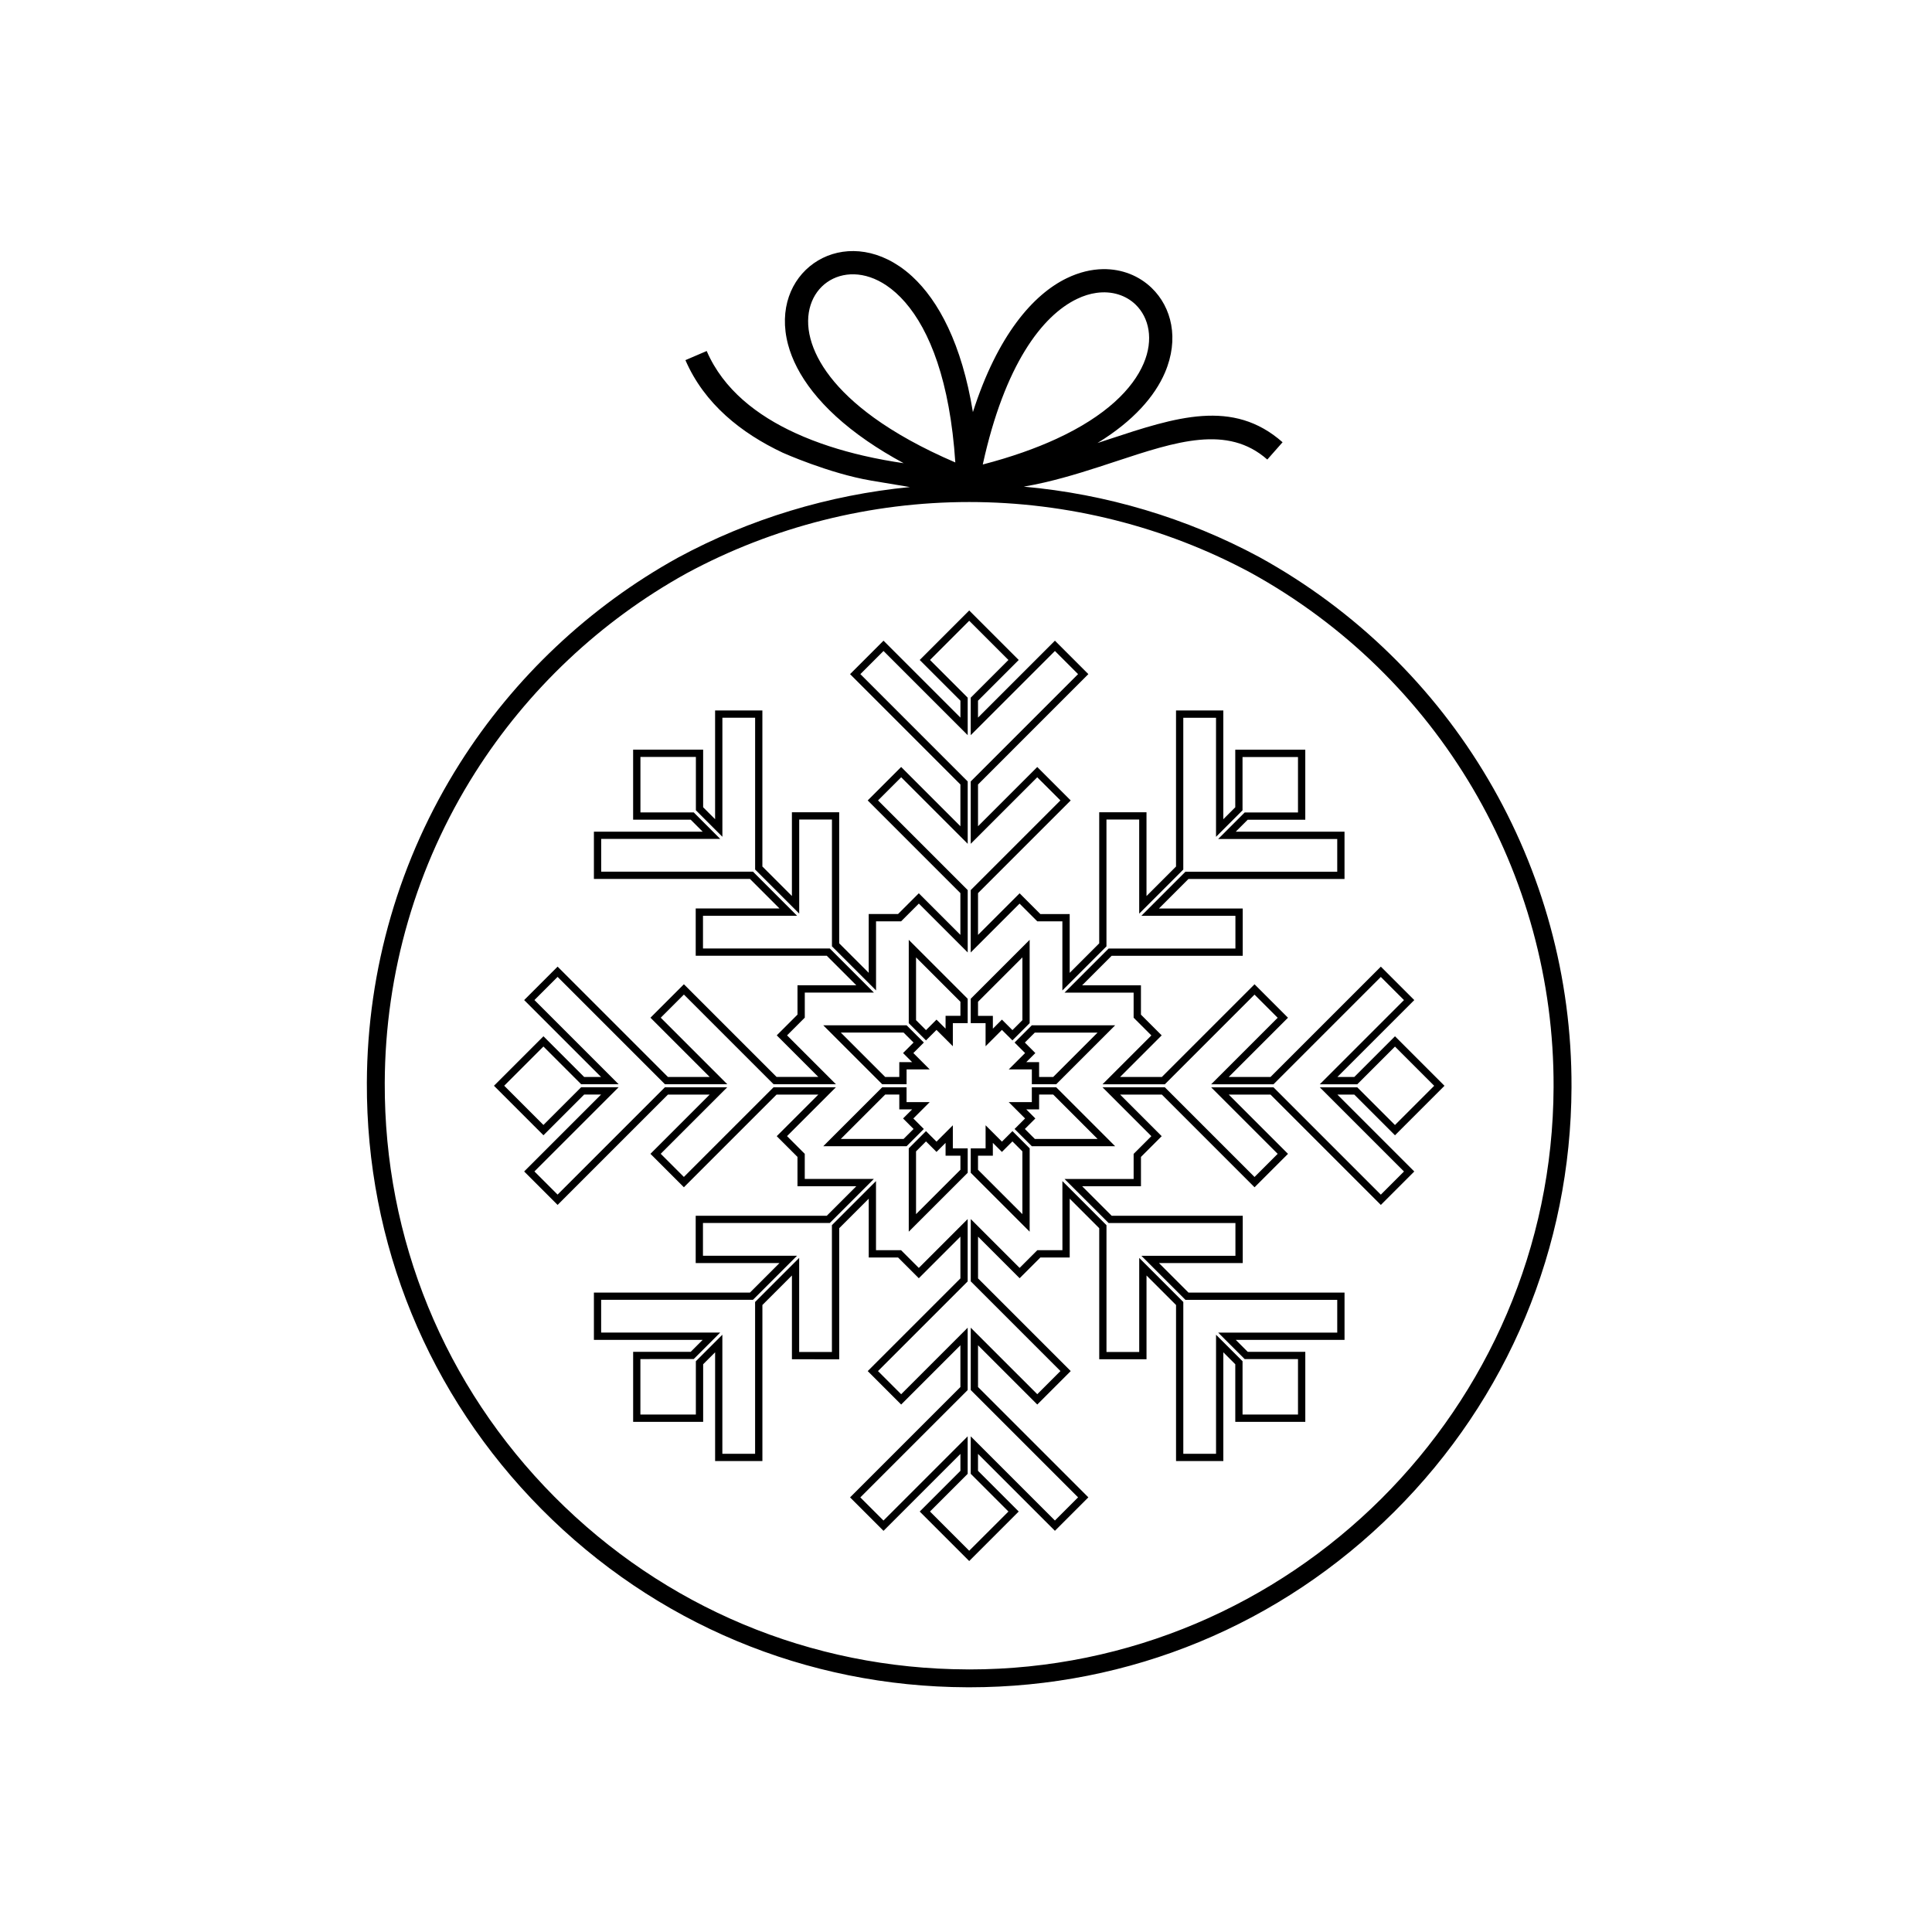
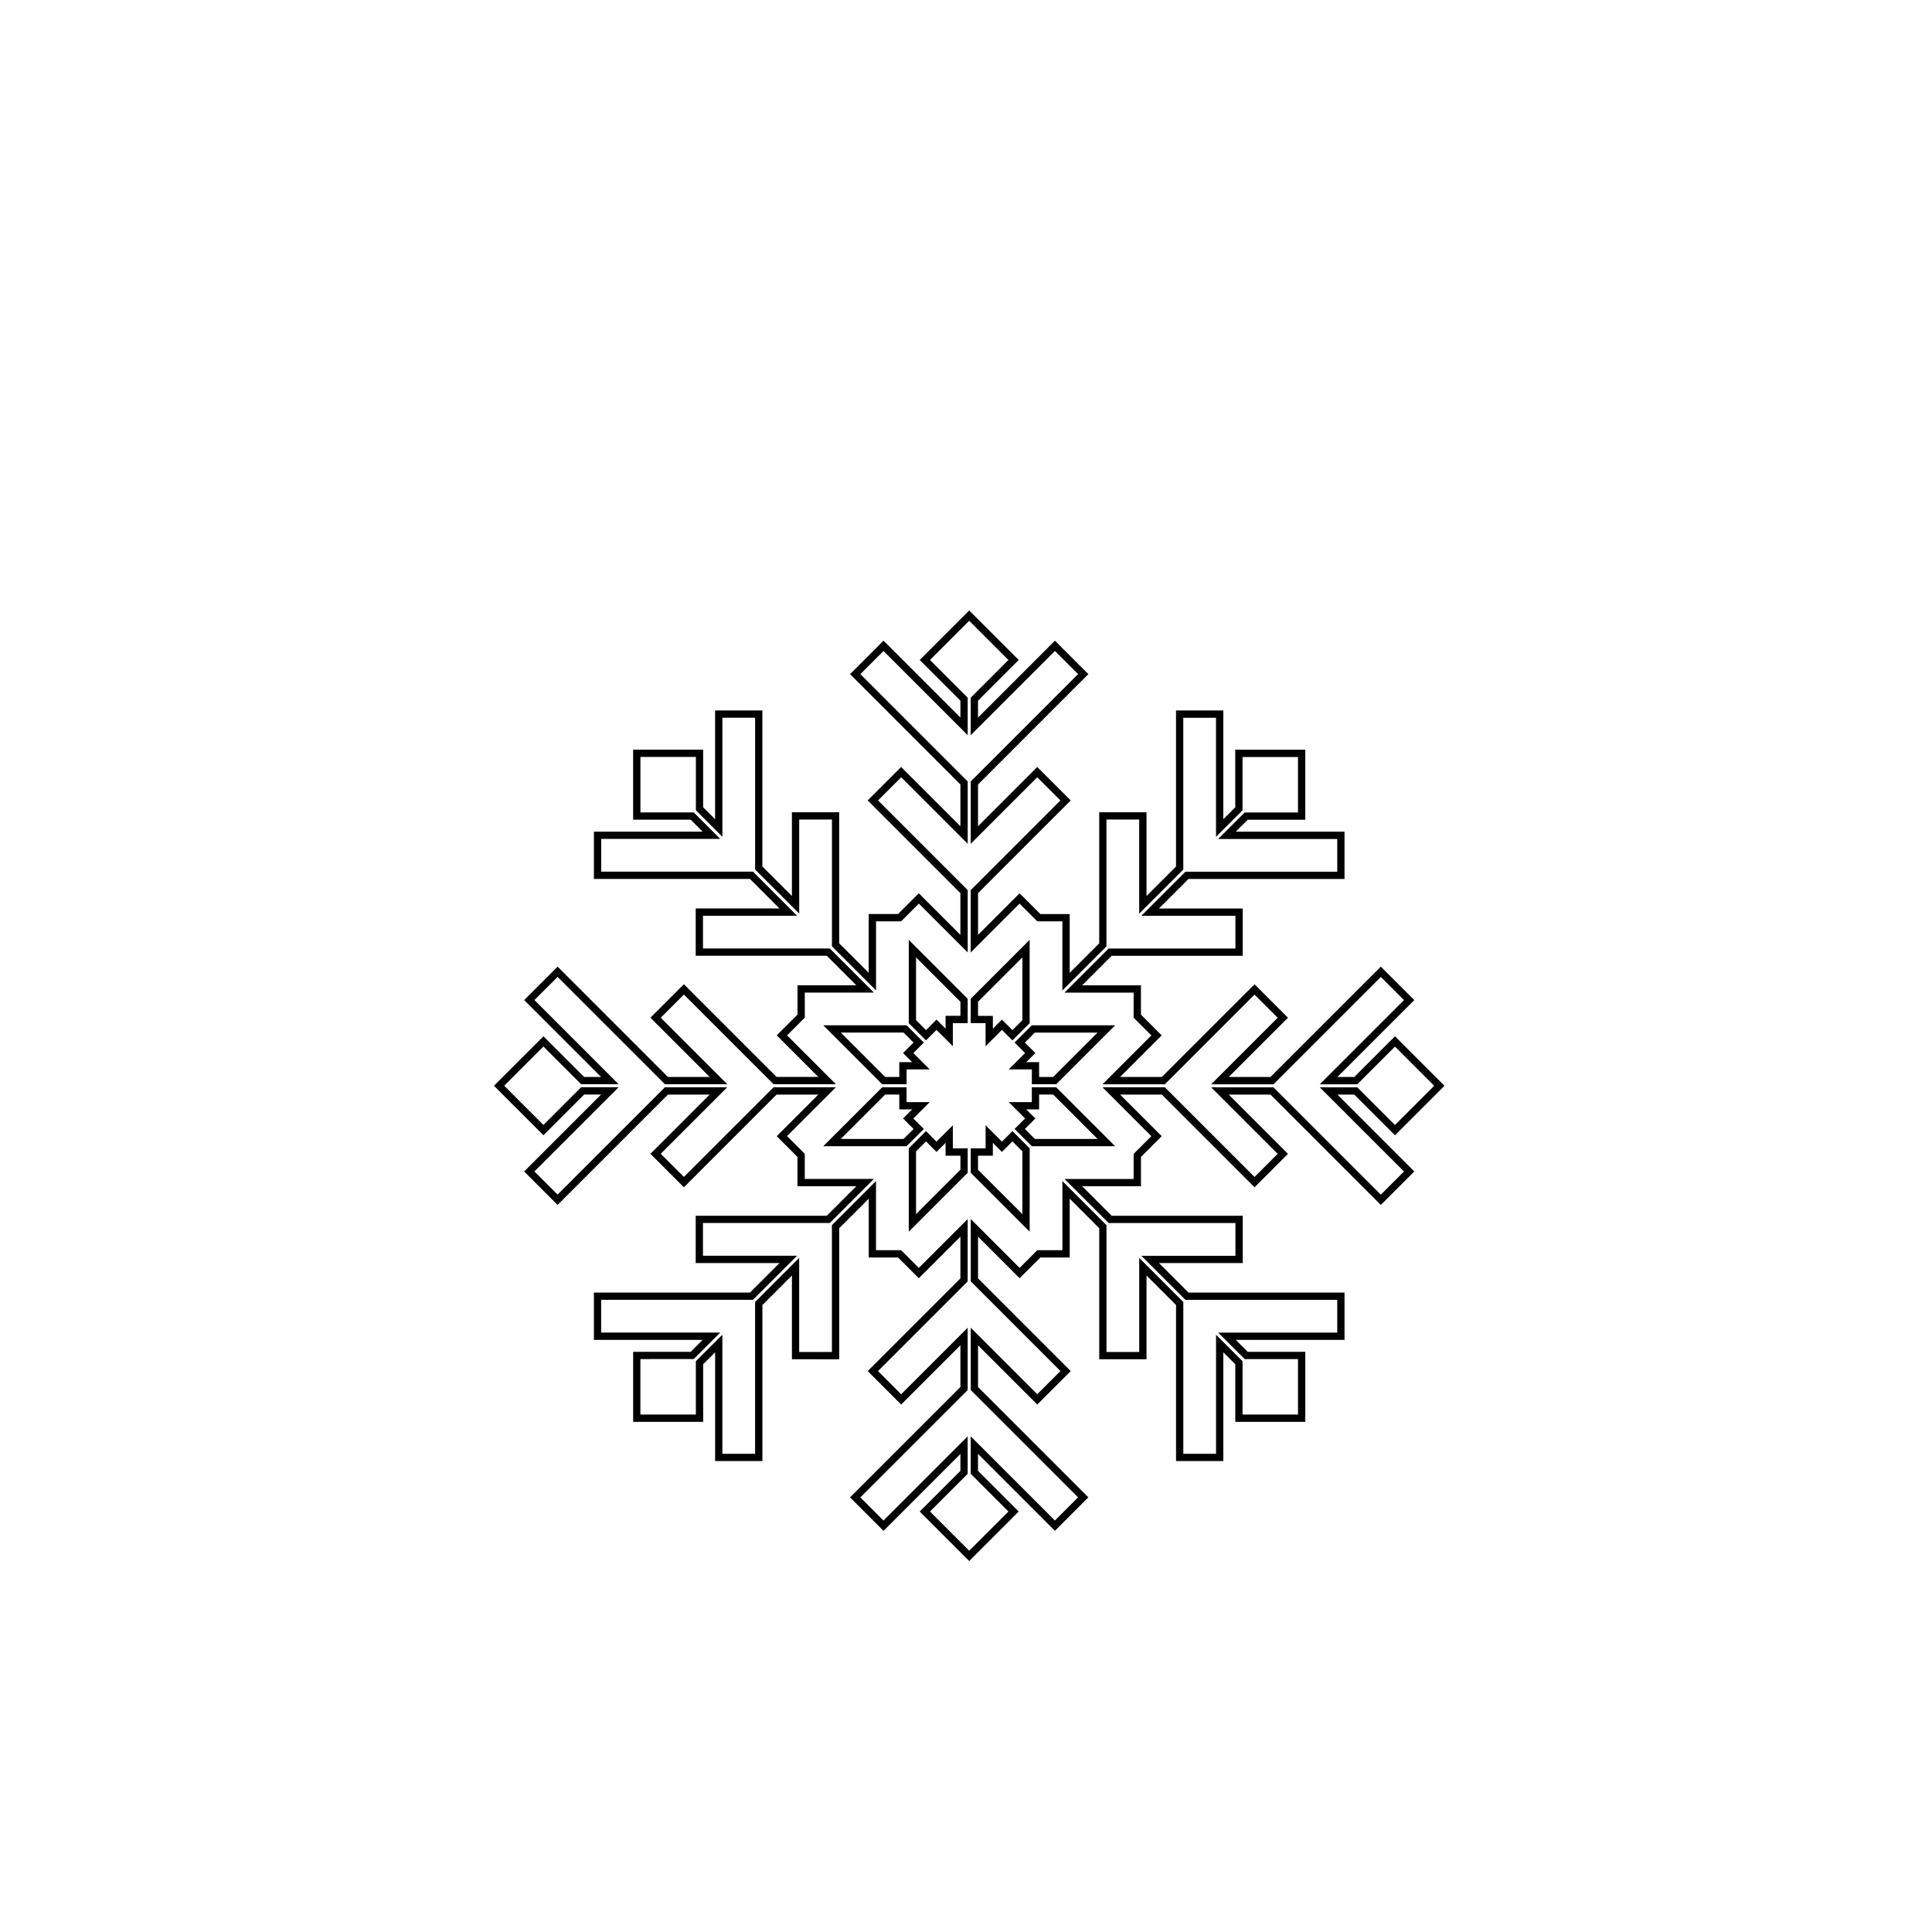
<svg xmlns="http://www.w3.org/2000/svg" fill="#000000" width="800px" height="800px" version="1.1" viewBox="144 144 512 512">
  <g>
    <path d="m400.85 557.69-13.117-13.117 10.789-10.789v-4.481l-20.383 20.383-8.863-8.863 29.242-29.242v-11.07l-15.699 15.703-8.863-8.863 24.562-24.562v-11.066l-11.02 11.02-5.496-5.496h-7.777v-15.586l-7.824 7.824v34.738l-12.531-0.004v-22.207l-7.824 7.824v41.355h-12.531v-28.824l-3.168 3.168v15.262h-18.555v-18.555h15.258l3.168-3.168-28.824 0.004v-12.531h41.355l7.824-7.824h-22.203v-12.531h34.734l7.824-7.824h-15.586v-7.773l-5.496-5.5 11.02-11.02h-11.066l-24.562 24.562-8.863-8.863 15.703-15.703h-11.066l-29.242 29.242-8.863-8.863 20.383-20.383h-4.481l-10.789 10.789-13.117-13.117 13.117-13.117 10.789 10.789h4.481l-20.383-20.383 8.863-8.863 29.242 29.242h11.066l-15.699-15.703 8.863-8.863 24.562 24.562h11.066l-11.02-11.023 5.496-5.496v-7.777h15.586l-7.824-7.824h-34.734v-12.531h22.203l-7.824-7.824-41.359 0.004v-12.531h28.824l-3.168-3.168h-15.262v-18.555h18.555v15.258l3.168 3.168v-28.824h12.531v41.355l7.824 7.824v-22.203h12.531v34.734l7.824 7.824v-15.586h7.773l5.5-5.5 11.02 11.023v-11.066l-24.562-24.562 8.863-8.863 15.703 15.703v-11.066l-29.242-29.246 8.863-8.863 20.383 20.383v-4.481l-10.789-10.789 13.117-13.121 13.121 13.121-10.789 10.789v4.481l20.383-20.383 8.863 8.863-29.242 29.246v11.066l15.699-15.699 8.863 8.863-24.562 24.562v11.07l11.02-11.023 5.496 5.5h7.777v15.586l7.824-7.824v-34.738h12.531v22.203l7.824-7.824v-41.355h12.531v28.824l3.168-3.168v-15.258h18.555v18.555h-15.258l-3.168 3.168h28.824v12.531h-41.355l-7.824 7.824h22.203v12.531h-34.734l-7.824 7.824h15.586v7.773l5.496 5.496-11.02 11.023h11.066l24.562-24.562 8.863 8.863-15.703 15.703h11.066l29.246-29.242 8.863 8.859-20.383 20.383h4.481l10.789-10.789 13.117 13.121-13.117 13.117-10.789-10.789h-4.481l20.383 20.383-8.863 8.863-29.242-29.242h-11.066l15.703 15.703-8.863 8.859-24.562-24.562h-11.066l11.02 11.02-5.496 5.496v7.773h-15.586l7.824 7.824h34.734v12.531h-22.203l7.824 7.824h41.355v12.531h-28.824l3.168 3.168h15.258v18.555h-18.555v-15.262l-3.168-3.168v28.824h-12.531v-41.355l-7.824-7.824v22.207h-12.531v-34.738l-7.824-7.824v15.586h-7.777l-5.496 5.496-11.02-11.02v11.066l24.562 24.562-8.863 8.863-15.703-15.703v11.066l29.242 29.242-8.863 8.863-20.383-20.383v4.481l10.789 10.789zm-10.391-13.121 10.391 10.391 10.395-10.391-9.992-9.992v-9.934l22.312 22.309 6.137-6.137-28.445-28.445v-16.52l17.633 17.629 6.137-6.137-23.766-23.766v-16.52l12.949 12.949 4.699-4.699h6.644l-0.008-18.305 11.684 11.684v33.609h8.676v-24.934l11.684 11.684v40.227h8.676v-31.551l7.023 7.023v14.129h14.695v-14.695h-14.129l-7.023-7.023h31.551v-8.676h-40.227l-11.684-11.684h24.93v-8.676h-33.605l-11.684-11.68h18.312v-6.644l4.699-4.699-12.949-12.949h16.52l23.766 23.766 6.137-6.133-17.629-17.629h16.52l28.445 28.445 6.137-6.137-22.309-22.309h9.93l9.992 9.992 10.391-10.391-10.391-10.395-9.992 9.992h-9.934l22.312-22.312-6.137-6.133-28.445 28.445h-16.52l17.629-17.629-6.137-6.133-23.766 23.766h-16.52l12.949-12.949-4.699-4.699v-6.644h-18.312l11.684-11.684h33.605v-8.676h-24.93l11.684-11.684h40.227v-8.676h-31.551l7.023-7.023h14.129v-14.699h-14.699v14.129l-7.023 7.023v-31.555h-8.676v40.227l-11.684 11.684v-24.934h-8.676v33.609l-11.684 11.68v-18.312h-6.644l-4.699-4.699-12.949 12.949 0.004-16.531 23.766-23.766-6.137-6.133-17.629 17.629v-16.52l28.445-28.445-6.133-6.133-22.312 22.309v-9.934l9.992-9.992-10.395-10.391-10.391 10.391 9.992 9.992v9.934l-22.309-22.309-6.133 6.133 28.445 28.445v16.52l-17.629-17.629-6.137 6.133 23.766 23.766v16.523l-12.949-12.949-4.699 4.699h-6.644v18.312l-11.684-11.684v-33.605h-8.676v24.93l-11.684-11.684v-40.227h-8.676v31.551l-7.023-7.023v-14.129h-14.695v14.699h14.129l7.023 7.023h-31.551v8.676h40.227l11.68 11.684h-24.93v8.676h33.605l11.684 11.684h-18.312v6.644l-4.699 4.699 12.949 12.949h-16.52l-23.766-23.766-6.137 6.133 17.629 17.629h-16.52l-28.445-28.445-6.137 6.137 22.309 22.309h-9.934l-9.992-9.992-10.391 10.391 10.391 10.395 9.992-9.992h9.934l-22.312 22.309 6.137 6.137 28.445-28.445h16.52l-17.633 17.629 6.137 6.137 23.766-23.766h16.52l-12.949 12.949 4.699 4.699v6.644h18.312l-11.684 11.684h-33.605v8.676h24.93l-11.684 11.68h-40.227v8.676h31.551l-7.023 7.023-14.129 0.004v14.695l14.699 0.004v-14.129l7.023-7.023v31.551h8.676v-40.227l11.68-11.684v24.934h8.676v-33.609l11.684-11.68v18.312h6.644l4.699 4.699 12.949-12.949v16.52l-23.766 23.766 6.137 6.137 17.629-17.629v16.52l-28.445 28.445 6.137 6.137 22.309-22.309v9.934zm26.414-74.156-15.617-15.617v-6.461h3.938v-6.125l4.332 4.332 2.785-2.785 4.566 4.566-0.008 22.09zm-13.691-16.414 11.762 11.762v-16.633l-2.641-2.641-2.785 2.785-2.402-2.402v3.398h-3.934zm-18.352 16.414v-22.086l4.566-4.566 2.785 2.785 4.332-4.332v6.125h3.938v6.461zm1.93-21.285v16.633l11.762-11.762v-3.734h-3.934v-3.398l-2.402 2.402-2.785-2.785zm-2.5-1.371h-22.086l15.617-15.617h6.457v3.934h6.129l-4.332 4.332 2.781 2.785zm-17.43-1.93h16.633l2.641-2.641-2.781-2.785 2.402-2.402h-3.402v-3.934h-3.731zm72.695 1.93h-22.086l-4.566-4.566 2.781-2.785-4.332-4.332h6.125v-3.938h6.457zm-21.289-1.93h16.633l-11.762-11.762h-3.731v3.934h-3.398l2.402 2.402-2.781 2.785zm5.672-14.492h-6.457v-3.934h-6.125l4.332-4.332-2.781-2.785 4.566-4.566h22.086zm-4.531-1.926h3.731l11.762-11.762h-16.633l-2.641 2.641 2.781 2.785-2.402 2.402h3.398zm-35.125 1.926h-6.457l-15.617-15.617h22.086l4.566 4.566-2.781 2.785 4.332 4.332h-6.125zm-5.66-1.926h3.731v-3.938h3.398l-2.402-2.402 2.781-2.785-2.641-2.641h-16.633zm26.598-8.145v-6.125h-3.938v-6.461l15.617-15.617v22.086l-4.566 4.566-2.785-2.781zm4.332-7.059 2.785 2.785 2.641-2.641v-16.633l-11.762 11.762v3.731h3.934v3.402zm-13.008 7.059-4.332-4.328-2.785 2.781-4.566-4.566v-22.086l15.617 15.617v6.461h-3.934zm-9.754-6.914 2.641 2.641 2.785-2.785 2.402 2.402v-3.402h3.934v-3.731l-11.762-11.762z" />
-     <path d="m477.71 291.62c-19.238-10.355-40.566-16.703-62.398-18.656 1.848-0.324 3.684-0.684 5.481-1.105 6.668-1.547 12.996-3.633 19.016-5.621 15.918-5.25 29.512-9.738 40.039-0.453l4.047-4.586c-13.18-11.633-28.305-6.637-46.004-0.797l-3.047 1c9.59-5.871 15.215-12.441 17.879-18.66 3.836-8.969 1.758-17.336-3.5-22.418-3.312-3.203-7.863-5.09-12.969-5-3.019 0.055-6.231 0.801-9.496 2.375-8.949 4.312-18.395 15.113-24.93 35.508-2.949-18.102-9.129-29.539-16.07-35.934-1.121-1.035-2.266-1.941-3.418-2.715-8.09-5.465-16.688-5-22.672-0.797-6.004 4.219-9.324 12.137-6.824 21.555 2.094 7.875 8.406 16.91 20.984 25.566 2.879 1.98 6.09 3.945 9.648 5.867-3.34-0.484-6.965-1.133-10.707-2-5.914-1.371-12.125-3.293-17.988-5.984-10.07-4.613-19.066-11.488-23.5-21.746l-5.637 2.418c5.019 11.605 14.816 19.359 25.801 24.539 0 0 12.266 5.488 23.395 7.379 5.41 0.918 8.516 1.434 10.293 1.719-21.504 2.09-42.484 8.441-61.449 18.691-23.469 12.98-43.461 31.832-57.816 54.508-16.012 25.297-24.535 54.57-24.648 84.648-0.16 42.637 16.293 82.785 46.328 113.05 30.035 30.262 70.059 47.016 112.7 47.172l0.621 0.004h0.008c42.5 0 82.5-16.527 112.62-46.523 30.129-30.012 46.809-69.961 46.969-112.49 0.223-58.43-31.477-112.27-82.746-140.51zm-48.297-68.402c1.754-0.848 3.473-1.367 5.117-1.598 4.188-0.598 7.883 0.656 10.418 3.102 3.535 3.422 4.856 9.223 2.121 15.613-2.863 6.691-9.953 13.906-23.117 19.969-5.43 2.5-11.887 4.809-19.508 6.793 5.809-26.492 15.746-39.441 24.969-43.879zm-53.879 31.434c-9.996-7.246-15.07-14.539-16.75-20.883-1.773-6.68 0.395-12.164 4.402-14.977 4.027-2.832 9.977-3.035 15.734 0.855 1.695 1.141 3.359 2.617 4.965 4.469 6.469 7.441 11.863 20.863 13.285 42.438-8.93-3.836-16.051-7.863-21.637-11.902zm25.332 331.76-0.602-0.004c-41.371-0.156-80.203-16.41-109.35-45.773s-45.105-68.316-44.953-109.69c0.109-29.188 8.379-57.59 23.914-82.133 13.93-22.008 33.332-40.301 56.086-52.887 22.852-12.352 48.742-18.883 74.879-18.883 26.031 0 51.836 6.484 74.602 18.734 49.73 27.391 80.492 79.629 80.273 136.34-0.316 85.082-69.781 154.3-154.85 154.3z" />
  </g>
</svg>